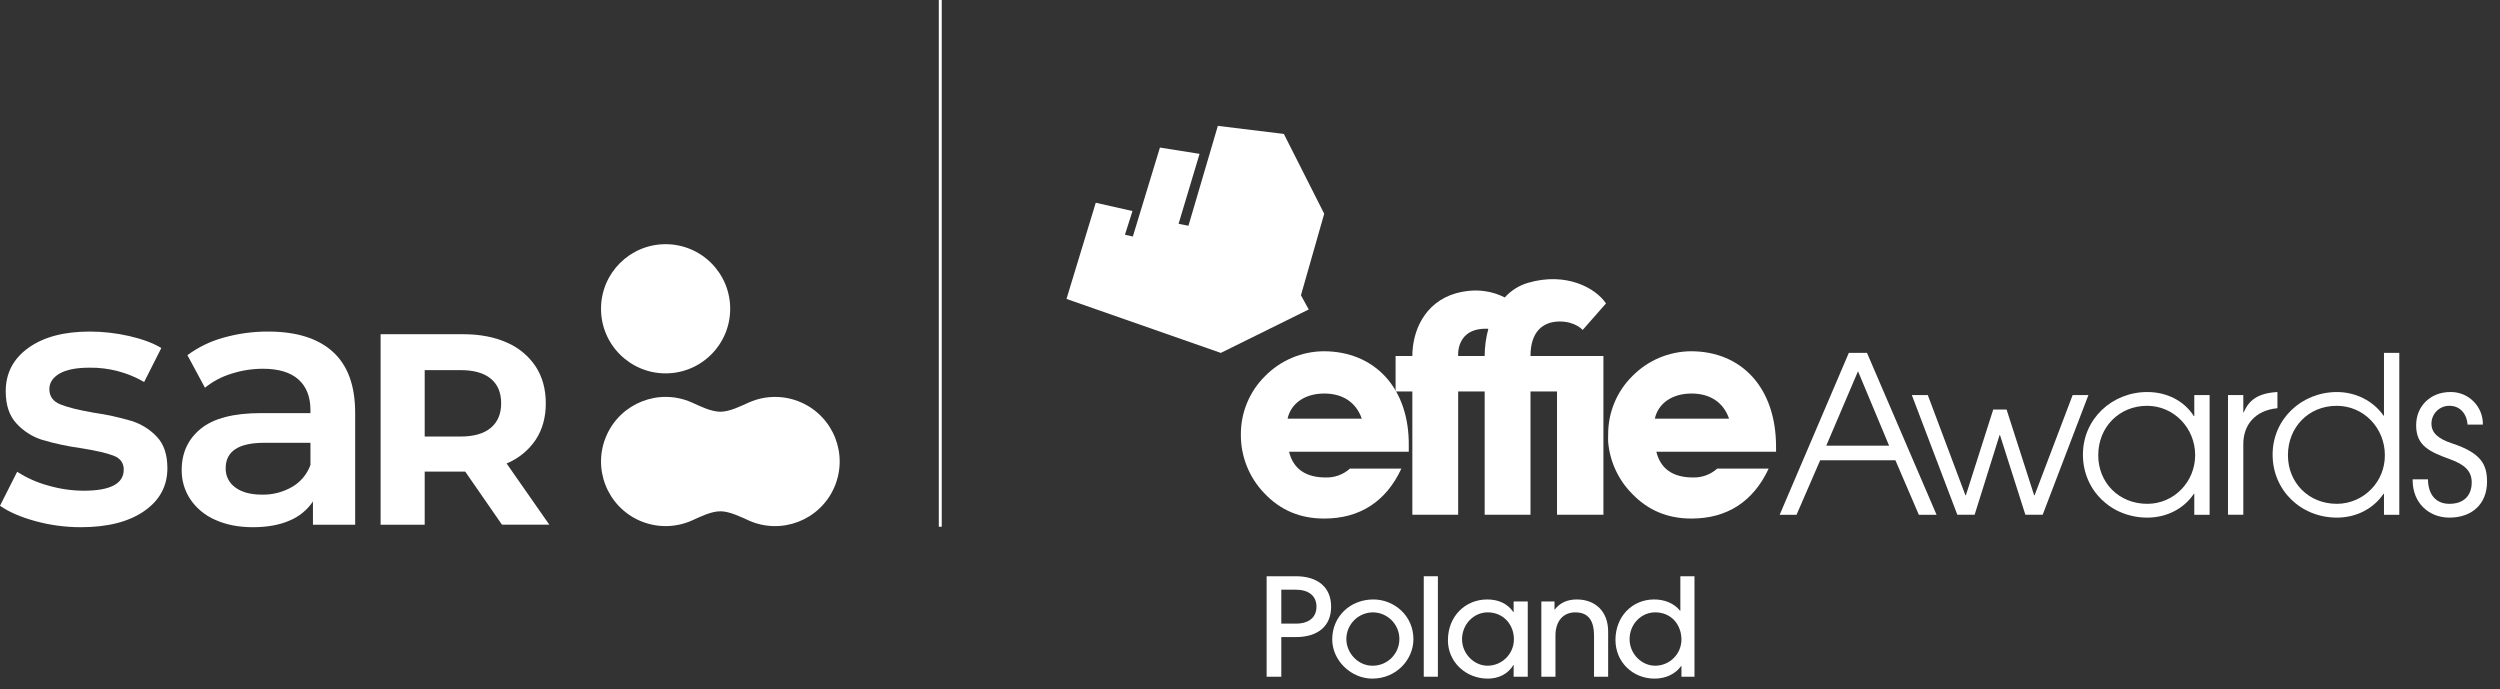
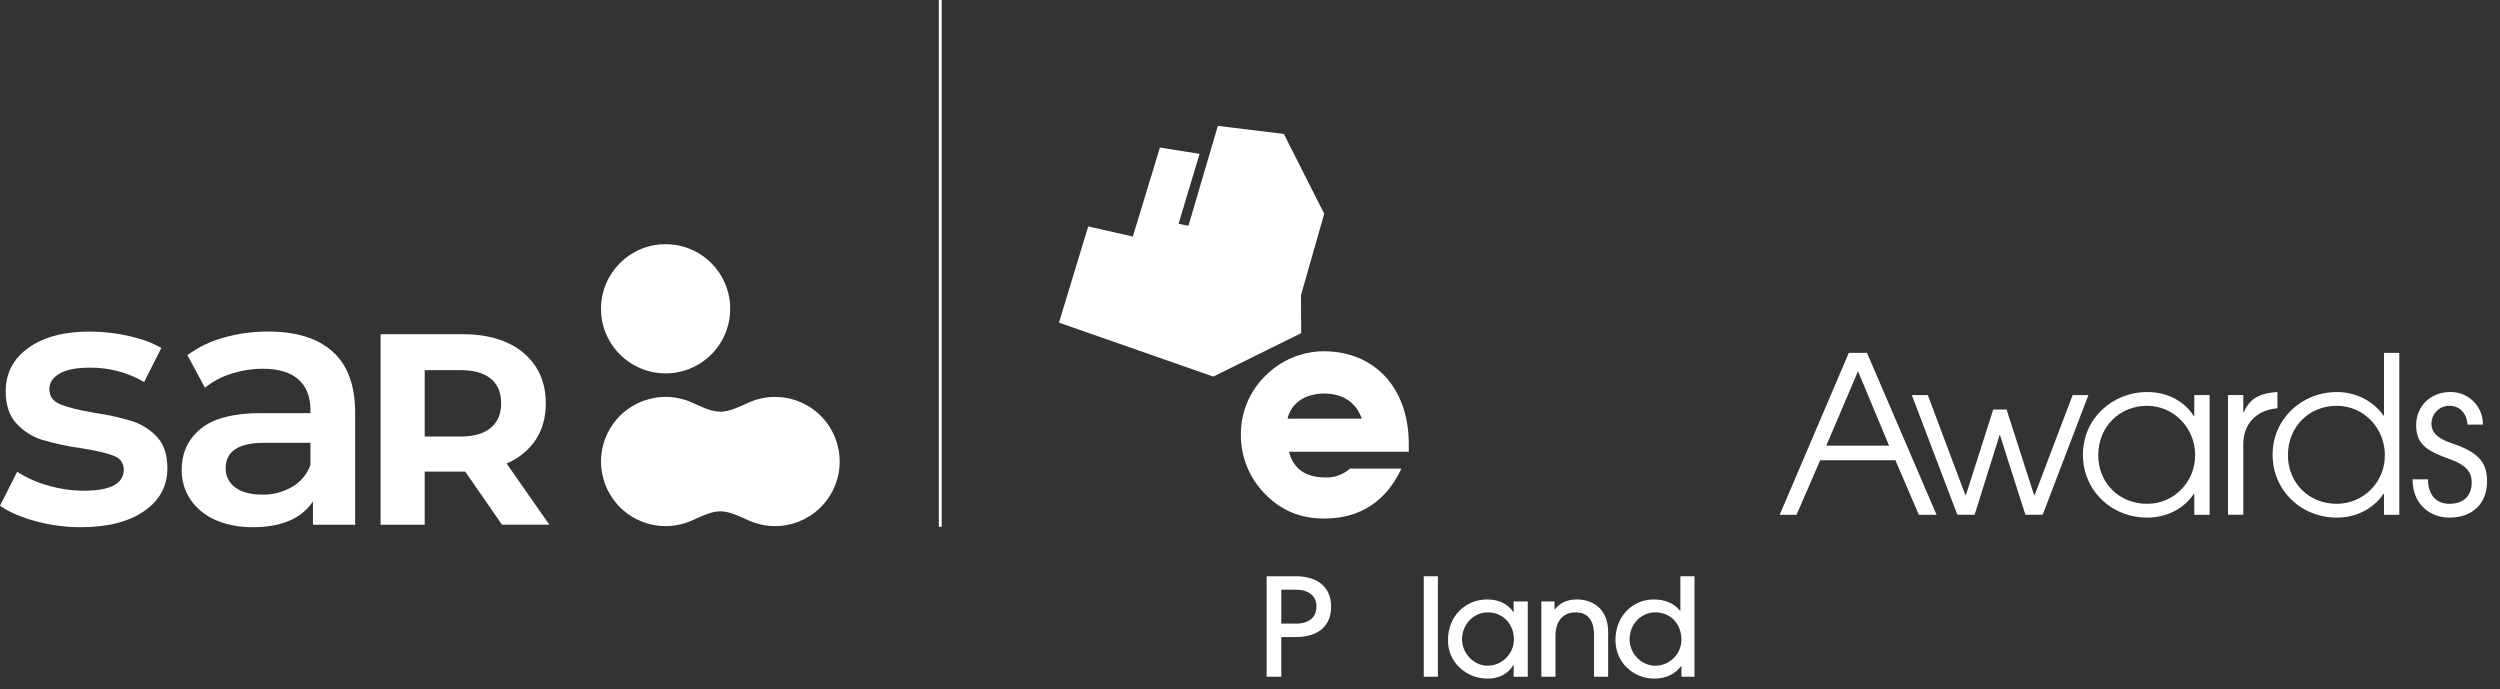
<svg xmlns="http://www.w3.org/2000/svg" version="1.1" id="EFFIE" x="0px" y="0px" width="1601.141px" height="441.486px" viewBox="0 0 1601.141 441.486" enable-background="new 0 0 1601.141 441.486" xml:space="preserve">
  <rect x="0" y="0" width="1601.141" height="441.486" fill="#333333" stroke="none" />
  <g id="Group_7151" transform="translate(683.338 80.591)">
    <g>
      <g id="Group_4945">
-         <path id="Path_2733" fill="#FFFFFF" d="M313.854,147.395h-16.983c0-15.481,7.852-22.083,18.758-22.083     c10.013,0,14.658,5.415,14.658,5.415l14.947-16.973c-6.77-10.115-25.8-20.289-49.931-13.206     c-5.746,1.666-10.909,4.913-14.9,9.371c-7.261-3.7-17.8-6.371-31.319-2.66c-20.229,5.808-27.879,24.439-27.879,40.136H210.48     v22.711h10.73v78.95h29.345v-78.95h16.979v78.95h29.34v-78.95h16.983v78.95h29.725V147.395H313.854z M262.482,147.395h-11.93     c0,0-1.674-18.439,19.341-17.416c-1.552,5.676-2.346,11.532-2.362,17.416H262.482z" />
        <path id="Path_2734" fill="#FFFFFF" d="M146.587,288.467h-18.7v64.349h9.391v-25.395h9.392c13.912,0,22.521-6.87,22.521-19.479     s-8.782-19.479-22.609-19.479 M146.582,318.811h-9.3v-21.735h9.218c8.174,0,13.3,3.827,13.3,10.87     c0,6.956-4.954,10.87-13.217,10.87" />
-         <path id="Path_2735" fill="#FFFFFF" d="M196.245,303.335c-14.782,0-26.347,10.871-26.347,25.566     c0,13.565,12.087,25.13,25.652,25.13c15.391,0,26.175-12.087,26.349-24.957c0.174-15.3-12.349-25.739-25.653-25.739      M195.638,345.77c-9.131,0-16.7-8-16.7-17.13c0.056-9.322,7.549-16.892,16.87-17.043c9.437-0.006,17.092,7.64,17.097,17.077     c0.006,9.437-7.64,17.092-17.077,17.097c-0.065,0-0.13,0-0.194-0.001" />
        <rect id="Rectangle_2541" x="228.52" y="288.466" fill="#FFFFFF" width="9.044" height="64.349" />
        <path id="Path_2736" fill="#FFFFFF" d="M286.083,311.422h-0.173c-3.741-5.477-9.652-8.087-16.7-8.087     c-14.174,0-25.218,10.783-25.218,26.175c0,13.912,11.478,24.522,25.564,24.522c6.871,0,12.958-2.956,16.35-8.7h0.173v7.479h9.044     V304.64h-9.044L286.083,311.422z M269.474,345.77c-9.044,0-16.435-7.913-16.435-16.956c0-9.478,7.39-17.217,16.435-17.217     c10,0,16.782,7.824,16.782,17.217C286.265,338.114,278.774,345.683,269.474,345.77" />
        <path id="Path_2737" fill="#FFFFFF" d="M326.516,303.335c-5.565,0-10.522,1.827-14.088,6.436h-0.173v-5.131h-8.436v48.174h9.044     v-26.348c0-9.043,4.782-14.868,12.7-14.868c8,0,12,4.782,12,14.956v26.261h9.044v-28.87c0-13.3-8.523-20.61-20.088-20.61" />
        <path id="Path_2738" fill="#FFFFFF" d="M392.86,310.554h-0.173c-3.913-4.871-10.088-7.219-16.61-7.219     c-14.346,0-24.782,11.219-24.782,25.914c0,14.173,11.044,24.782,25.044,24.782c7.044,0,13.3-2.869,17.043-8.087h0.175v6.87h8.347     v-64.348h-9.044L392.86,310.554z M376.773,345.771c-9.044,0-16.436-7.913-16.436-16.956c0-9.478,7.218-17.217,16.436-17.217     c10.174,0,16.782,7.738,16.782,17.565C393.443,338.356,385.967,345.754,376.773,345.771" />
        <path id="Path_2739" fill="#FFFFFF" d="M164.773,251.518c22.713,0,39.573-10.8,49.415-32h-32.945     c-4.246,3.826-9.805,5.864-15.518,5.69c-13.065,0-20.825-5.69-23.478-16.473h76.673c0-1.137-0.019-2.276,0-3.217     c0.631-37.87-22.145-61.143-54.522-61.143c-14.106,0.113-27.588,5.827-37.48,15.884c-9.983,9.843-15.583,23.292-15.534,37.312     c-0.138,14.031,5.231,27.556,14.955,37.672c10.422,10.97,22.918,16.277,38.434,16.277 M164.773,171.443     c11.926,0,20.451,5.68,24.039,16.091h-47.516C143.385,177.87,152.285,171.443,164.773,171.443" />
-         <path id="Path_2740" fill="#FFFFFF" d="M399.622,144.373c-14.106,0.115-27.589,5.828-37.484,15.883     c-9.978,9.846-15.57,23.295-15.516,37.313c0,1.676-0.143,3.344,0,4.982c1.07,12.291,6.348,23.837,14.942,32.689     c10.409,10.971,22.913,16.277,38.429,16.277c22.731,0,39.573-10.8,49.428-32h-32.942c-4.253,3.826-9.817,5.864-15.535,5.69     c-13.064,0-20.824-5.69-23.463-16.473h76.667v-3.218c0-37.87-22.152-61.142-54.529-61.142 M376.528,187.533     c2.079-9.664,10.979-16.091,23.464-16.091c11.946,0,20.466,5.681,24.056,16.091H376.528z" />
-         <path id="Path_2741" fill="#FFFFFF" d="M149.862,108.516l14.9-52.207L138.919,5.19L96.645,0.027L77.804,64.005l-6.318-1.264     l13.441-44.8l-25.388-4.02L42.194,70.897l-5.055-1.149l4.826-15.164l-23.518-5.322l-18.743,61.601l98.824,34.564l56.32-27.822     L149.862,108.516z" />
+         <path id="Path_2741" fill="#FFFFFF" d="M149.862,108.516l14.9-52.207L138.919,5.19L96.645,0.027L77.804,64.005l-6.318-1.264     l13.441-44.8l-25.388-4.02L42.194,70.897l-5.055-1.149l-23.518-5.322l-18.743,61.601l98.824,34.564l56.32-27.822     L149.862,108.516z" />
        <path id="Path_2742" fill="#FFFFFF" d="M500.753,145.406l-44.279,103.691h10.79l15.133-34.891h48.2l14.995,34.891h11.348     l-44.556-103.691H500.753z M486.319,204.819l20.318-47.643l19.9,47.643H486.319z" />
        <path id="Path_2743" fill="#FFFFFF" d="M644.1,172.448l-24.381,64.177h-0.282l-17.654-54.929h-8.549l-17.514,54.929h-0.281     l-24.1-64.177h-10.23l29.146,76.648h11.069l15.975-51.006h0.279l16.256,51.006h11.068l29.286-76.648H644.1z" />
        <path id="Path_2744" fill="#FFFFFF" d="M722.009,185.9h-0.281c-6.164-9.669-17.094-15.412-29.846-15.412     c-22.42,0-41.2,17.094-41.2,40.075s18.216,40.356,41.2,40.356c12.471,0,23.54-5.745,29.846-15.274h0.281v13.452h9.809v-76.648     h-9.809V185.9z M691.882,242.09c-18.076,0-31.388-13.452-31.388-31.108c0-18.216,13.592-31.668,31.248-31.668     c17.376,0,30.828,14.433,30.828,31.528C722.57,228.077,708.978,242.09,691.882,242.09" />
        <path id="Path_2745" fill="#FFFFFF" d="M775.256,180.856v-10.369c-12.33,0.7-18.216,5.044-21.579,13.032h-0.281v-11.07h-9.808     v76.648h9.808v-45.256c0-12.331,7.567-21.579,21.72-22.98L775.256,180.856z" />
        <path id="Path_2746" fill="#FFFFFF" d="M843.498,185.62h-0.282c-6.585-9.527-17.935-15.132-29.845-15.132     c-22.42,0-41.2,17.094-41.2,40.075s18.216,40.356,41.2,40.356c11.911,0,23.119-5.325,29.845-15.274h0.282v13.452h9.809V145.406     h-9.809V185.62z M813.371,242.09c-18.216,0-31.388-13.592-31.388-31.108c0-18.076,13.312-31.668,31.248-31.668     c17.516,0,30.828,14.433,30.828,31.528c0.197,17.06-13.473,31.05-30.533,31.247C813.474,242.089,813.423,242.089,813.371,242.09" />
        <path id="Path_2747" fill="#FFFFFF" d="M887.215,203.416c-9.388-3.083-13.312-7.006-13.312-12.611     c-0.051-6.296,5.011-11.441,11.307-11.492c0.108-0.001,0.215,0,0.323,0.002c6.305,0,10.93,4.624,11.49,12.051h9.809     c0.215-11.316-8.784-20.664-20.1-20.879c-0.261-0.005-0.522-0.005-0.783,0c-12.611,0-21.859,8.968-21.859,21.3     c0,13.172,8.547,16.955,22,21.859c8.828,3.223,13.592,7.286,13.592,14.713c0,8.828-5.465,13.732-14.293,13.732     c-8.268,0-13.592-5.465-13.732-15.694h-9.808v0.561c0,14.573,10.369,23.961,23.541,23.961c14.713,0,24.1-8.968,24.1-22.98     c0-10.93-3.643-18.356-22.28-24.522" />
      </g>
    </g>
  </g>
  <g id="Group_7146_00000070094208874774553770000014299466370161914797_" transform="translate(0 0)">
    <path id="Line_1_00000082363018383998484140000011855584420152211116_" fill="#FFFFFF" d="M603.146,337.349h-1.879V0h1.879V337.349   z" />
    <path id="Path_2679_00000131333847165906484980000016439646943246462104_" fill="#FFFFFF" d="M479.681,257.743   c-5.141,2.293-12.33,5.955-18.323,5.955c-6.02,0-13.231-3.673-18.39-5.985l0,0c-20.911-9.201-45.322,0.292-54.523,21.203   c-9.201,20.911,0.292,45.322,21.203,54.523c10.615,4.671,22.704,4.671,33.319,0l0,0c5.159-2.311,12.371-5.985,18.39-5.985   c5.993,0,13.182,3.663,18.323,5.955l0,0c20.895,9.238,45.322-0.212,54.56-21.107s-0.212-45.322-21.107-54.56   c-10.654-4.71-22.799-4.71-33.453,0V257.743z" />
    <path id="Path_2680_00000142149294584330393850000007806266824807251845_" fill="#FFFFFF" d="M467.656,197.761   c0,22.846-18.52,41.366-41.366,41.366c-22.846,0-41.366-18.52-41.366-41.366s18.52-41.366,41.366-41.366   C449.136,156.395,467.656,174.915,467.656,197.761C467.656,197.761,467.656,197.761,467.656,197.761" />
    <path id="Path_2681_00000094616587664669720600000014685793284346489531_" fill="#FFFFFF" d="M22.676,333.758   c-9.471-2.597-17.029-5.882-22.676-9.853l11-21.762c6.111,3.944,12.795,6.92,19.815,8.822c7.402,2.168,15.072,3.286,22.785,3.321   c17.099,0,25.649-4.505,25.652-13.514c0-4.275-2.175-7.253-6.526-8.934s-11.336-3.287-20.957-4.818   c-8.328-1.14-16.56-2.901-24.626-5.267c-6.315-1.967-12.003-5.56-16.493-10.417c-4.659-4.961-6.988-11.871-6.985-20.731   c0-11.604,4.848-20.881,14.545-27.832c9.697-6.951,22.793-10.424,39.29-10.421c8.48,0.009,16.933,0.968,25.2,2.859   c8.4,1.911,15.271,4.469,20.614,7.674l-11,21.762c-10.637-6.172-22.751-9.339-35.048-9.162c-8.4,0-14.775,1.26-19.126,3.779   s-6.527,5.841-6.529,9.964c0,4.581,2.329,7.827,6.986,9.736s11.874,3.704,21.65,5.383c8.136,1.164,16.176,2.927,24.053,5.273   c6.157,1.921,11.718,5.39,16.15,10.076c4.499,4.733,6.75,11.453,6.755,20.158c0,11.457-4.964,20.62-14.891,27.491   s-23.442,10.304-40.543,10.3c-9.828,0.012-19.613-1.296-29.093-3.891" />
    <path id="Path_2682_00000040576327722972703280000008027614782659656857_" fill="#FFFFFF" d="M213.148,225.292   c9.542,8.629,14.314,21.647,14.317,39.056v71.7h-27.031v-14.89c-3.675,5.481-8.896,9.747-15,12.256   c-6.492,2.825-14.318,4.237-23.479,4.235s-17.178-1.566-24.052-4.692c-6.433-2.763-11.954-7.29-15.922-13.058   c-3.746-5.584-5.704-12.176-5.612-18.9c0-10.995,4.085-19.815,12.255-26.46c8.17-6.645,21.037-9.966,38.6-9.964h31.613v-1.833   c0-8.549-2.558-15.116-7.674-19.7s-12.714-6.876-22.793-6.876c-6.884,0.001-13.724,1.084-20.272,3.209   c-6.135,1.866-11.851,4.899-16.836,8.933l-11.231-20.842c6.949-5.144,14.794-8.95,23.135-11.224   c9.315-2.634,18.954-3.944,28.634-3.891C189.82,212.351,203.603,216.665,213.148,225.292 M187.034,311.88   c5.472-3.158,9.651-8.148,11.8-14.089v-14.2h-29.55c-16.493,0-24.739,5.421-24.739,16.262c-0.146,4.898,2.176,9.543,6.181,12.367   c4.123,3.055,9.85,4.582,17.181,4.581c6.704,0.124,13.316-1.579,19.126-4.926" />
    <path id="Path_2683_00000031195162309087214190000006151636131915098011_" fill="#FFFFFF" d="M321.499,336.048l-23.53-33.988H272   v33.988h-28.237v-122h52.814c10.809,0,20.192,1.8,28.15,5.4c7.49,3.213,13.88,8.544,18.383,15.337   c4.297,6.623,6.447,14.466,6.448,23.527c0.001,9.061-2.177,16.876-6.536,23.445c-4.57,6.741-11.027,11.984-18.562,15.075   l27.364,39.216H321.499z M314.353,242.541c-4.418-3.662-10.867-5.492-19.348-5.491H272v42.528h23.005   c8.481,0,14.931-1.859,19.348-5.578c4.417-3.719,6.625-8.948,6.623-15.689c0-6.852-2.208-12.109-6.623-15.771" />
  </g>
</svg>